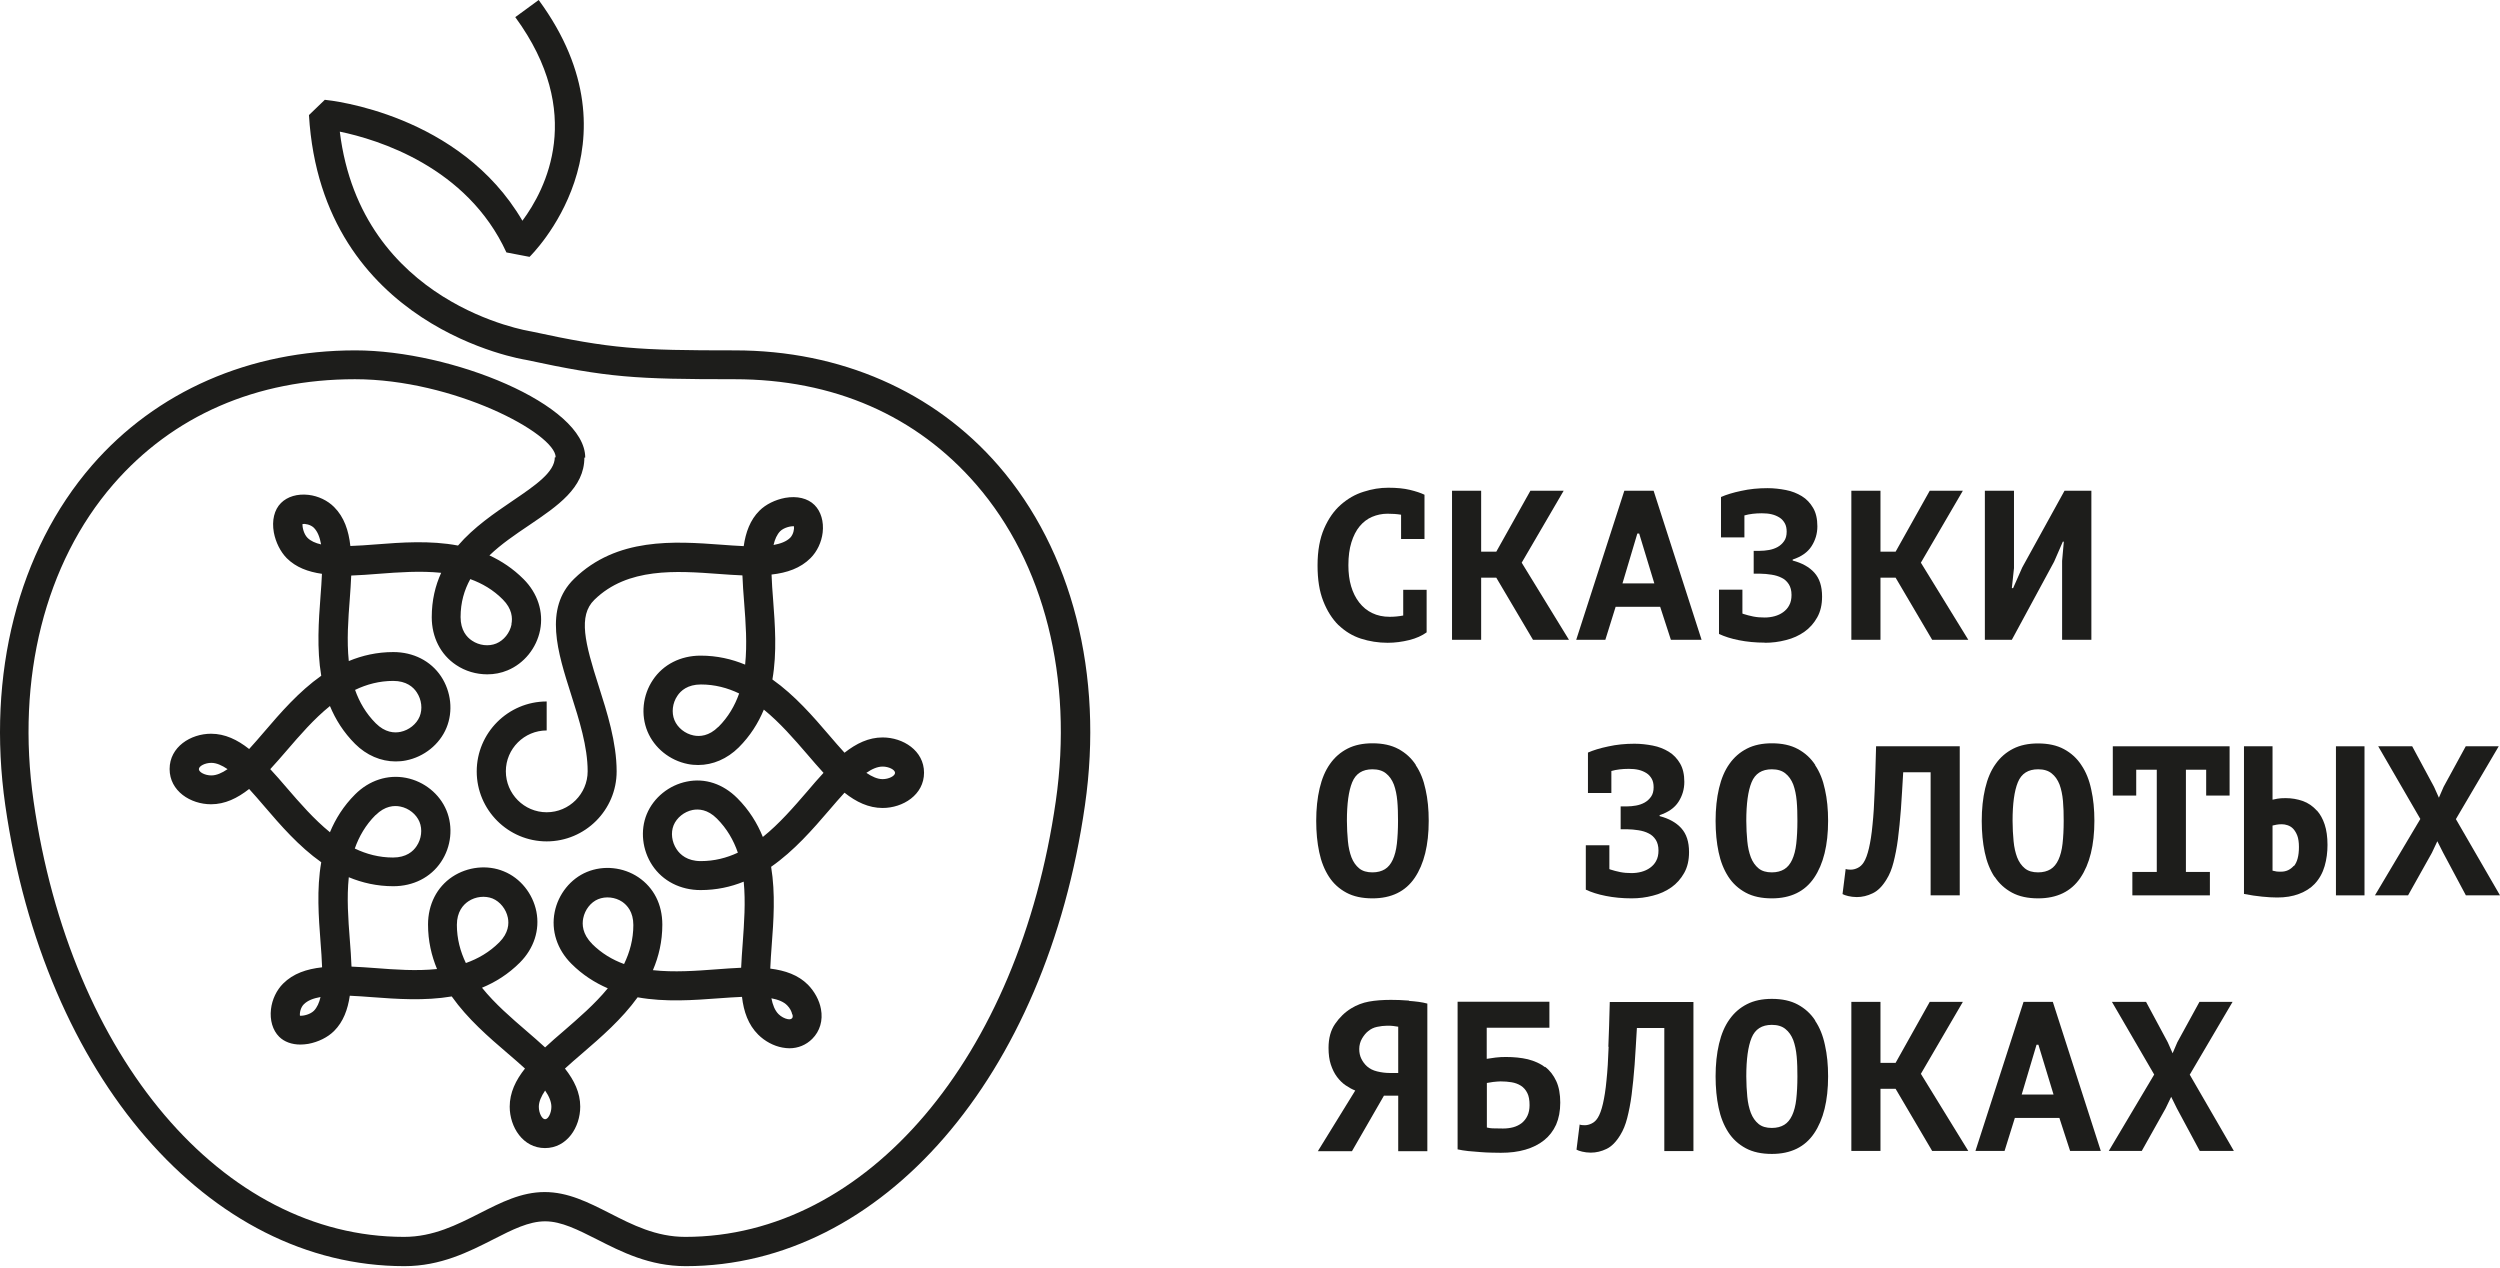
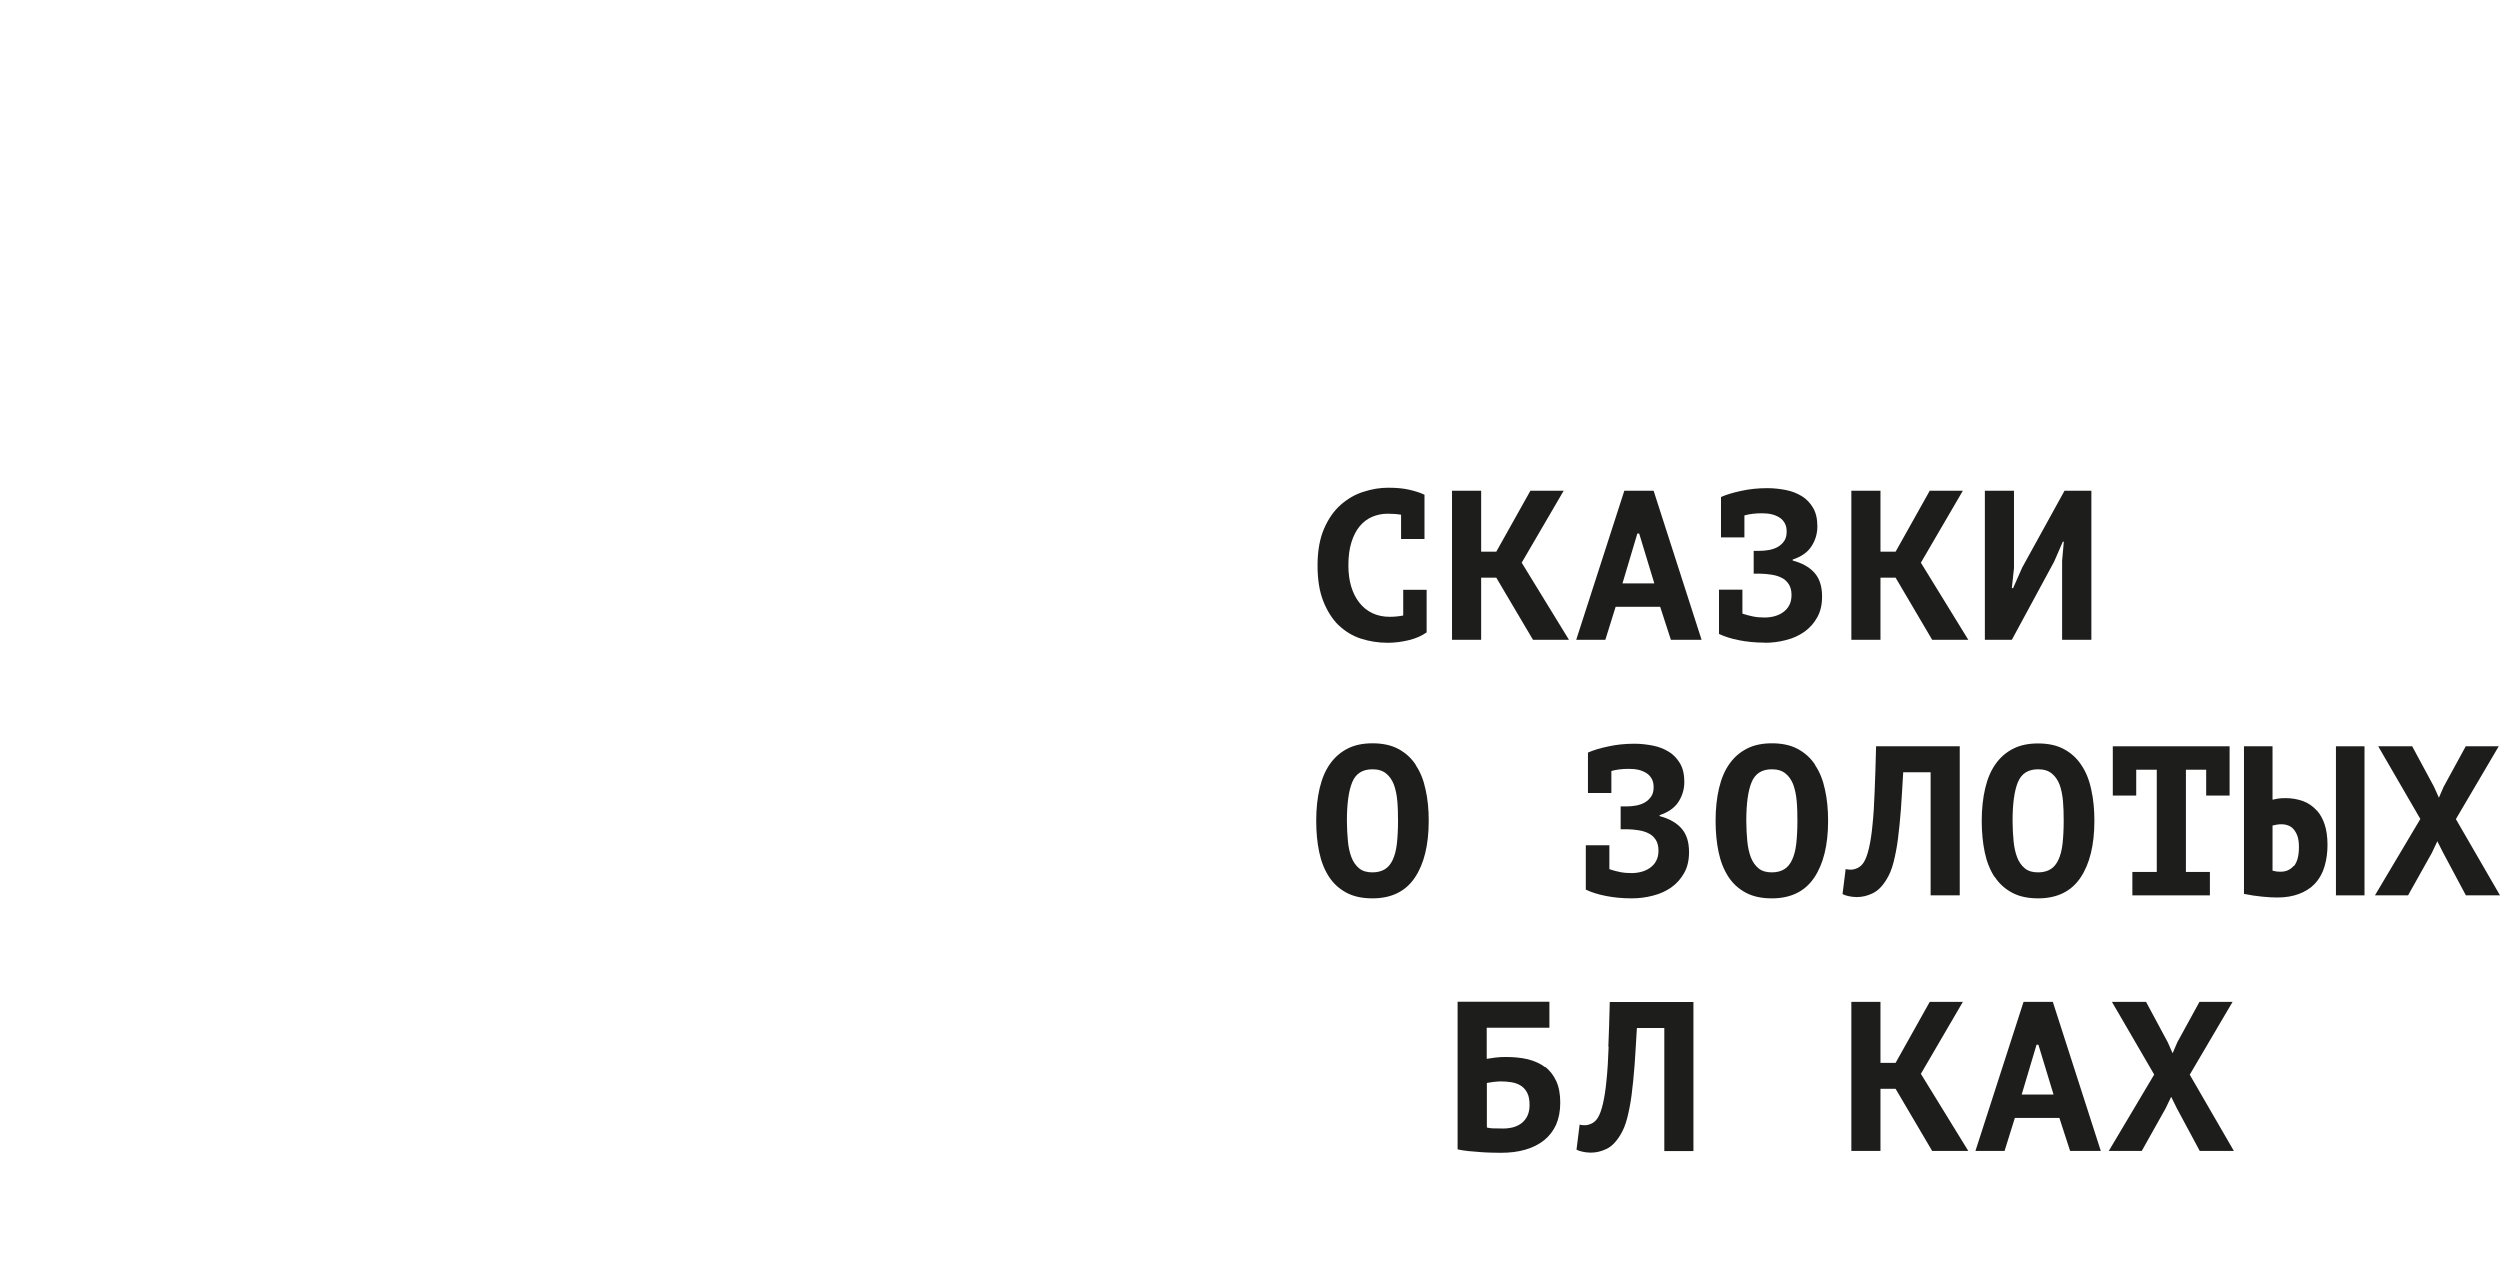
<svg xmlns="http://www.w3.org/2000/svg" width="1000" height="507" viewBox="0 0 1000 507" fill="none">
  <path d="M535.472 250.089C538.042 252.545 541.012 254.373 544.381 255.458C547.751 256.543 551.349 257.114 555.061 257.114C558.03 257.114 560.886 256.714 563.684 256.029C566.483 255.344 568.824 254.258 570.652 252.945V235.926H561.286V246.206C559.515 246.548 557.688 246.72 555.86 246.72C553.233 246.72 550.892 246.206 548.893 245.235C546.837 244.264 545.123 242.836 543.696 241.009C542.268 239.181 541.183 237.011 540.44 234.498C539.698 231.985 539.355 229.187 539.355 226.103C539.355 222.562 539.755 219.535 540.555 216.965C541.354 214.395 542.439 212.225 543.867 210.511C545.295 208.798 546.951 207.542 548.836 206.742C550.72 205.943 552.776 205.486 555.004 205.486C556.888 205.486 558.716 205.6 560.429 205.885V215.594H569.795V197.89C568.253 197.147 566.311 196.519 563.97 195.948C561.628 195.377 558.716 195.091 555.346 195.091C551.977 195.091 548.836 195.605 545.466 196.691C542.097 197.719 539.07 199.489 536.328 201.888C533.587 204.286 531.36 207.485 529.647 211.425C527.933 215.366 527.02 220.277 527.02 226.103C527.02 231.928 527.762 236.497 529.304 240.438C530.846 244.378 532.902 247.576 535.415 250.089H535.472Z" fill="#1D1D1B" />
  <path d="M625.469 196.291H612.162L598.513 220.677H592.459V196.291H580.809V255.914H592.459V231.071H598.513L613.19 255.914H627.582L608.678 225.075L625.469 196.291Z" fill="#1D1D1B" />
  <path d="M649.735 196.291L630.488 255.914H642.139L646.251 242.722H664.069L668.352 255.914H680.631L661.442 196.291H649.791H649.735ZM648.992 233.356L654.932 213.424H655.674L661.728 233.356H648.935H648.992Z" fill="#1D1D1B" />
  <path d="M705.873 257.113C708.785 257.113 711.584 256.771 714.382 256.028C717.181 255.343 719.636 254.201 721.749 252.716C723.863 251.231 725.576 249.289 726.889 246.948C728.203 244.606 728.831 241.865 728.831 238.61C728.831 234.498 727.803 231.356 725.747 229.072C723.691 226.788 720.779 225.188 717.066 224.218V223.818C720.55 222.676 723.063 220.905 724.605 218.506C726.147 216.108 726.947 213.481 726.947 210.511C726.947 207.541 726.376 205.085 725.233 203.144C724.091 201.202 722.606 199.603 720.722 198.46C718.837 197.318 716.724 196.462 714.325 196.005C711.927 195.548 709.528 195.262 707.015 195.262C703.303 195.262 699.819 195.605 696.507 196.347C693.194 197.033 690.453 197.889 688.397 198.803V214.966H697.763V206.17C699.762 205.599 702.104 205.314 704.731 205.314C706.158 205.314 707.472 205.428 708.671 205.714C709.871 205.999 710.899 206.456 711.812 207.027C712.726 207.598 713.411 208.398 713.925 209.312C714.439 210.225 714.668 211.368 714.668 212.681C714.668 214.223 714.325 215.48 713.64 216.45C712.955 217.421 712.098 218.221 711.07 218.792C710.042 219.363 708.9 219.763 707.643 219.991C706.387 220.22 705.13 220.334 703.931 220.334H701.475V229.472H704.045C705.587 229.472 707.072 229.643 708.614 229.872C710.099 230.1 711.47 230.5 712.669 231.128C713.868 231.699 714.782 232.556 715.524 233.698C716.21 234.783 716.61 236.211 716.61 237.981C716.61 239.58 716.324 240.951 715.696 242.093C715.125 243.236 714.268 244.149 713.24 244.892C712.212 245.634 711.07 246.148 709.813 246.491C708.557 246.834 707.186 247.005 705.873 247.005C704.217 247.005 702.732 246.891 701.304 246.605C699.933 246.32 698.563 245.977 697.363 245.577C697.249 245.577 697.135 245.463 696.964 245.406V235.868H687.598V253.573C689.768 254.601 692.395 255.457 695.593 256.086C698.734 256.714 702.218 257.056 705.93 257.056L705.873 257.113Z" fill="#1D1D1B" />
  <path d="M785.142 196.291H771.893L758.243 220.677H752.19V196.291H740.539V255.914H752.19V231.071H758.243L772.863 255.914H787.312L768.352 225.074L785.142 196.291Z" fill="#1D1D1B" />
  <path d="M821.644 224.675L825.127 216.679H825.527L824.842 224.389V255.914H836.55V196.291H825.813L808.908 226.959L805.253 235.24H804.739L805.596 227.245V196.291H793.945V255.914H804.739L821.644 224.675Z" fill="#1D1D1B" />
  <path d="M566.347 306.001C564.577 303.26 562.235 301.147 559.38 299.605C556.524 298.063 553.098 297.32 548.986 297.32C545.159 297.32 541.847 298.006 539.049 299.433C536.25 300.861 533.909 302.86 532.024 305.544C530.139 308.171 528.769 311.427 527.855 315.31C526.941 319.194 526.484 323.534 526.484 328.332C526.484 332.9 526.884 337.07 527.684 340.839C528.483 344.665 529.797 347.921 531.567 350.662C533.338 353.403 535.679 355.516 538.535 357.058C541.39 358.6 544.874 359.343 548.986 359.343C556.524 359.343 562.178 356.602 565.89 351.119C569.603 345.636 571.487 338.04 571.487 328.332C571.487 323.763 571.087 319.594 570.231 315.824C569.431 311.998 568.118 308.743 566.29 306.058L566.347 306.001ZM558.752 337.469C558.466 340.039 557.895 342.21 557.095 343.923C556.296 345.636 555.268 346.893 553.954 347.692C552.641 348.492 550.985 348.949 548.986 348.949C546.758 348.949 544.988 348.435 543.675 347.35C542.361 346.264 541.333 344.837 540.591 342.952C539.905 341.124 539.391 338.954 539.163 336.441C538.934 333.928 538.763 331.244 538.763 328.332C538.763 321.535 539.448 316.395 540.876 312.912C542.304 309.428 544.988 307.715 548.986 307.715C551.27 307.715 553.098 308.286 554.411 309.371C555.782 310.456 556.81 311.941 557.552 313.825C558.238 315.71 558.695 317.88 558.923 320.393C559.151 322.906 559.209 325.533 559.209 328.332C559.209 331.872 559.037 334.899 558.752 337.469Z" fill="#1D1D1B" />
  <path d="M634.324 338.154V355.859C636.494 356.887 639.121 357.743 642.32 358.372C645.461 359 648.944 359.342 652.657 359.342C655.569 359.342 658.368 359 661.166 358.257C663.965 357.572 666.42 356.43 668.533 354.945C670.646 353.46 672.36 351.518 673.673 349.177C674.987 346.835 675.615 344.094 675.615 340.838C675.615 336.726 674.587 333.585 672.531 331.301C670.475 329.016 667.562 327.417 663.85 326.446V326.047C667.334 324.904 669.847 323.134 671.389 320.735C672.931 318.337 673.73 315.71 673.73 312.74C673.73 309.77 673.159 307.314 672.017 305.372C670.875 303.431 669.39 301.832 667.505 300.689C665.621 299.547 663.508 298.69 661.109 298.234C658.71 297.777 656.312 297.491 653.799 297.491C650.087 297.491 646.603 297.834 643.291 298.576C639.978 299.262 637.237 300.118 635.181 301.032V317.194H644.547V308.399C646.546 307.828 648.887 307.543 651.514 307.543C652.942 307.543 654.256 307.657 655.455 307.942C656.654 308.228 657.682 308.685 658.596 309.256C659.51 309.827 660.195 310.627 660.709 311.54C661.223 312.454 661.452 313.596 661.452 314.91C661.452 316.452 661.109 317.708 660.424 318.679C659.738 319.65 658.882 320.45 657.854 321.021C656.826 321.592 655.683 321.992 654.427 322.22C653.171 322.449 651.914 322.563 650.715 322.563H648.259V331.701H650.829C652.371 331.701 653.856 331.872 655.398 332.1C656.883 332.329 658.253 332.729 659.453 333.357C660.652 333.928 661.566 334.785 662.308 335.927C662.994 337.012 663.393 338.44 663.393 340.21C663.393 341.809 663.108 343.18 662.48 344.322C661.908 345.464 661.052 346.378 660.024 347.121C658.996 347.863 657.854 348.377 656.597 348.72C655.341 349.062 653.97 349.234 652.657 349.234C651 349.234 649.516 349.12 648.088 348.834C646.717 348.548 645.347 348.206 644.147 347.806C644.033 347.806 643.919 347.692 643.747 347.635V338.097H634.381L634.324 338.154Z" fill="#1D1D1B" />
  <path d="M726.101 306.001C724.331 303.26 721.989 301.147 719.134 299.605C716.278 298.063 712.852 297.32 708.74 297.32C704.913 297.32 701.601 298.006 698.803 299.433C696.004 300.861 693.663 302.86 691.778 305.544C689.893 308.171 688.523 311.427 687.609 315.31C686.695 319.194 686.238 323.534 686.238 328.332C686.238 332.9 686.638 337.07 687.438 340.839C688.237 344.665 689.551 347.921 691.321 350.662C693.092 353.403 695.433 355.516 698.289 357.058C701.144 358.6 704.628 359.343 708.74 359.343C716.278 359.343 721.932 356.602 725.644 351.119C729.357 345.636 731.241 338.04 731.241 328.332C731.241 323.763 730.841 319.594 729.985 315.824C729.185 311.998 727.872 308.743 726.044 306.058L726.101 306.001ZM718.506 337.469C718.22 340.039 717.649 342.21 716.849 343.923C716.05 345.636 715.022 346.893 713.708 347.692C712.395 348.492 710.739 348.949 708.74 348.949C706.512 348.949 704.742 348.435 703.429 347.35C702.115 346.264 701.087 344.837 700.345 342.952C699.659 341.124 699.145 338.954 698.917 336.441C698.688 333.928 698.517 331.244 698.517 328.332C698.517 321.535 699.202 316.395 700.63 312.912C702.058 309.428 704.742 307.715 708.74 307.715C711.024 307.715 712.852 308.286 714.165 309.371C715.536 310.456 716.564 311.941 717.306 313.825C717.992 315.71 718.448 317.88 718.677 320.393C718.905 322.906 718.963 325.533 718.963 328.332C718.963 331.872 718.791 334.899 718.506 337.469Z" fill="#1D1D1B" />
  <path d="M749.119 357.287C751.175 356.316 753.003 354.431 754.659 351.69C755.801 349.862 756.715 347.635 757.4 344.951C758.085 342.266 758.714 339.182 759.171 335.642C759.627 332.101 760.027 328.103 760.37 323.648C760.655 319.194 760.998 314.282 761.284 308.914H772.249V358.143H783.899V298.519H750.433C750.261 305.259 750.09 311.255 749.862 316.452C749.69 321.649 749.405 326.161 749.005 329.93C748.662 333.7 748.148 336.841 747.577 339.297C747.006 341.752 746.321 343.637 745.521 344.894C744.836 345.979 744.036 346.721 743.065 347.178C742.152 347.635 741.181 347.863 740.324 347.863C739.981 347.863 739.639 347.863 739.239 347.806C738.896 347.806 738.554 347.692 738.268 347.578L737.012 357.629C737.526 357.915 738.268 358.2 739.296 358.429C740.267 358.657 741.466 358.829 742.723 358.829C744.893 358.829 747.006 358.315 749.005 357.344L749.119 357.287Z" fill="#1D1D1B" />
  <path d="M797.835 350.661C799.606 353.403 801.947 355.516 804.803 357.058C807.658 358.6 811.142 359.342 815.254 359.342C822.792 359.342 828.446 356.601 832.159 351.118C835.871 345.636 837.755 338.04 837.755 328.331C837.755 323.762 837.355 319.593 836.499 315.824C835.699 311.997 834.386 308.742 832.558 306.058C830.788 303.316 828.446 301.203 825.591 299.661C822.735 298.119 819.309 297.377 815.197 297.377C811.37 297.377 808.058 298.062 805.259 299.49C802.461 300.918 800.12 302.917 798.235 305.601C796.35 308.228 794.98 311.483 794.066 315.367C793.152 319.25 792.695 323.591 792.695 328.388C792.695 332.957 793.095 337.126 793.895 340.895C794.694 344.722 796.008 347.977 797.778 350.718L797.835 350.661ZM807.144 312.911C808.572 309.427 811.256 307.714 815.254 307.714C817.538 307.714 819.366 308.285 820.679 309.37C822.05 310.455 823.078 311.94 823.82 313.825C824.506 315.709 824.963 317.88 825.191 320.393C825.42 322.905 825.477 325.532 825.477 328.331C825.477 331.872 825.305 334.899 825.02 337.469C824.734 340.039 824.163 342.209 823.364 343.922C822.564 345.636 821.536 346.892 820.223 347.692C818.909 348.491 817.253 348.948 815.254 348.948C813.026 348.948 811.256 348.434 809.943 347.349C808.629 346.264 807.601 344.836 806.859 342.951C806.173 341.124 805.659 338.954 805.431 336.441C805.202 333.928 805.031 331.244 805.031 328.331C805.031 321.535 805.716 316.395 807.144 312.911Z" fill="#1D1D1B" />
  <path d="M854.487 307.886H862.711V348.777H852.945V358.143H883.956V348.777H874.362V307.886H882.471V318.223H891.837V298.519H845.121V318.223H854.487V307.886Z" fill="#1D1D1B" />
  <path d="M926.773 324.276C925.117 322.449 923.232 321.135 921.062 320.393C918.949 319.65 916.665 319.251 914.266 319.251C912.952 319.251 911.867 319.308 910.954 319.479C910.04 319.65 909.412 319.765 909.012 319.879V298.519H897.59V357.572C900.16 358.086 902.558 358.429 904.843 358.657C907.127 358.886 909.126 359 910.896 359C914.152 359 917.007 358.543 919.577 357.572C922.147 356.601 924.203 355.288 925.802 353.632C927.744 351.576 929.058 349.177 929.857 346.436C930.657 343.694 930.999 340.839 930.999 337.983C930.999 334.728 930.6 331.986 929.857 329.759C929.115 327.532 928.087 325.704 926.83 324.276H926.773ZM917.521 346.321C916.151 347.863 914.494 348.663 912.496 348.663C911.696 348.663 911.068 348.663 910.668 348.606C910.268 348.549 909.697 348.434 909.012 348.263V330.216C909.469 330.102 909.983 329.988 910.611 329.873C911.182 329.759 911.924 329.702 912.724 329.702C913.466 329.702 914.266 329.816 915.066 330.102C915.865 330.387 916.665 330.844 917.293 331.53C917.921 332.215 918.492 333.129 918.949 334.328C919.349 335.47 919.577 336.955 919.577 338.783C919.577 342.324 918.892 344.836 917.578 346.436L917.521 346.321Z" fill="#1D1D1B" />
  <path d="M945.801 298.519H934.379V358.143H945.801V298.519Z" fill="#1D1D1B" />
  <path d="M982.354 327.646L999.487 298.519H986.295L977.443 314.739L975.558 319.079L973.616 314.739L964.879 298.519H951.286L968.134 327.589L949.973 358.143H963.222L972.76 341.124L974.93 336.498L977.272 341.124L986.352 358.143H1000L982.354 327.646Z" fill="#1D1D1B" />
-   <path d="M563.569 400.234C562.256 400.12 560.942 400.063 559.686 400.006C558.429 400.006 557.344 399.949 556.373 399.949C553.004 399.949 550.091 400.177 547.578 400.634C545.065 401.091 542.667 402.005 540.439 403.375C537.927 404.917 535.814 406.973 534.043 409.543C532.273 412.113 531.416 415.312 531.416 419.138C531.416 421.708 531.702 423.935 532.33 425.82C532.958 427.705 533.758 429.361 534.786 430.732C535.814 432.102 536.956 433.244 538.212 434.101C539.469 434.958 540.782 435.7 542.096 436.214L527.133 460.486H540.782L553.575 438.27H559.286V460.486H570.936V401.434C569.908 401.148 568.766 400.92 567.51 400.748C566.253 400.577 564.94 400.463 563.569 400.349V400.234ZM559.286 429.19H555.802C554.146 429.19 552.49 428.961 550.834 428.561C549.177 428.162 547.864 427.476 546.836 426.562C545.865 425.706 545.122 424.678 544.551 423.536C543.98 422.393 543.695 421.08 543.695 419.595C543.695 418.11 544.095 416.625 544.837 415.369C545.579 414.112 546.436 413.084 547.35 412.399C548.321 411.599 549.463 411.028 550.834 410.743C552.204 410.457 553.518 410.286 554.831 410.286C555.802 410.286 556.659 410.286 557.344 410.4C558.029 410.514 558.715 410.571 559.286 410.686V429.19Z" fill="#1D1D1B" />
  <path d="M617.991 426.848C616.106 425.42 613.821 424.392 611.137 423.707C608.453 423.079 605.541 422.793 602.342 422.793C600.972 422.793 599.601 422.85 598.23 423.022C596.86 423.193 595.66 423.364 594.69 423.536V411.085H619.761V400.691H583.039V459.744C584.295 460.029 585.723 460.258 587.322 460.429C588.921 460.601 590.52 460.715 592.12 460.829C593.719 460.943 595.261 461.058 596.745 461.058C598.173 461.058 599.373 461.115 600.343 461.115C603.999 461.115 607.254 460.715 610.166 459.858C613.079 459.002 615.592 457.745 617.648 456.089C619.704 454.433 621.303 452.377 622.445 449.864C623.53 447.351 624.101 444.438 624.101 441.069C624.101 437.699 623.587 434.786 622.502 432.445C621.417 430.103 619.932 428.162 618.048 426.734L617.991 426.848ZM610.966 446.323C610.395 447.522 609.652 448.436 608.682 449.236C607.711 449.978 606.568 450.549 605.312 450.892C604.056 451.234 602.628 451.406 601.2 451.406C600.058 451.406 598.859 451.406 597.602 451.349C596.346 451.349 595.375 451.177 594.747 451.006V433.187C595.204 433.073 596.003 432.959 597.202 432.788C598.402 432.673 599.373 432.559 600.172 432.559C601.771 432.559 603.256 432.673 604.627 432.902C605.997 433.13 607.254 433.587 608.339 434.272C609.424 434.958 610.281 435.929 610.909 437.185C611.537 438.384 611.823 440.041 611.823 442.04C611.823 443.696 611.537 445.124 610.966 446.323Z" fill="#1D1D1B" />
  <path d="M643.451 418.681C643.28 423.878 642.995 428.39 642.595 432.159C642.252 435.929 641.738 439.07 641.167 441.526C640.596 443.981 639.91 445.866 639.111 447.122C638.426 448.208 637.626 448.95 636.655 449.407C635.741 449.864 634.771 450.092 633.914 450.092C633.571 450.092 633.229 450.092 632.829 450.035C632.486 450.035 632.144 449.921 631.858 449.807L630.602 459.858C631.116 460.144 631.858 460.429 632.886 460.658C633.857 460.886 635.056 461.058 636.313 461.058C638.483 461.058 640.596 460.544 642.595 459.573C644.651 458.602 646.478 456.717 648.134 453.976C649.277 452.148 650.19 449.921 650.876 447.237C651.561 444.552 652.189 441.468 652.646 437.928C653.103 434.387 653.503 430.389 653.845 425.934C654.131 421.48 654.474 416.568 654.759 411.2H665.724V460.429H677.375V400.805H643.908C643.737 407.545 643.566 413.541 643.337 418.738L643.451 418.681Z" fill="#1D1D1B" />
-   <path d="M726.101 408.229C724.331 405.488 721.989 403.375 719.134 401.833C716.278 400.291 712.852 399.549 708.74 399.549C704.913 399.549 701.601 400.234 698.803 401.662C696.004 403.089 693.663 405.088 691.778 407.773C689.893 410.4 688.523 413.655 687.609 417.539C686.695 421.422 686.238 425.763 686.238 430.56C686.238 435.129 686.638 439.298 687.438 443.067C688.237 446.894 689.551 450.149 691.321 452.89C693.092 455.632 695.433 457.745 698.289 459.287C701.144 460.829 704.628 461.571 708.74 461.571C716.278 461.571 721.932 458.83 725.644 453.347C729.357 447.865 731.241 440.269 731.241 430.56C731.241 425.991 730.841 421.822 729.985 418.053C729.185 414.226 727.872 410.971 726.044 408.287L726.101 408.229ZM718.506 439.698C718.22 442.268 717.649 444.438 716.849 446.151C716.05 447.865 715.022 449.121 713.708 449.921C712.395 450.72 710.739 451.177 708.74 451.177C706.512 451.177 704.742 450.663 703.429 449.578C702.115 448.493 701.087 447.065 700.345 445.18C699.659 443.353 699.145 441.183 698.917 438.67C698.688 436.157 698.517 433.473 698.517 430.56C698.517 423.764 699.202 418.624 700.63 415.14C702.058 411.656 704.742 409.943 708.74 409.943C711.024 409.943 712.852 410.514 714.165 411.599C715.536 412.684 716.564 414.169 717.306 416.054C717.992 417.938 718.448 420.109 718.677 422.621C718.905 425.134 718.963 427.761 718.963 430.56C718.963 434.101 718.791 437.128 718.506 439.698Z" fill="#1D1D1B" />
  <path d="M785.142 400.748H771.893L758.243 425.135H752.19V400.748H740.539V460.372H752.19V435.529H758.243L772.863 460.372H787.312L768.352 429.532L785.142 400.748Z" fill="#1D1D1B" />
  <path d="M809.422 400.748L790.176 460.372H801.826L805.938 447.179H823.757L828.04 460.372H840.319L821.129 400.748H809.479H809.422ZM808.679 437.813L814.619 417.881H815.361L821.415 437.813H808.622H808.679Z" fill="#1D1D1B" />
  <path d="M893.03 400.748H879.781L870.928 416.91L869.044 421.308L867.102 416.91L858.421 400.748H844.772L861.677 429.818L843.516 460.372H856.708L866.246 443.353L868.473 438.727L870.757 443.353L879.895 460.372H893.544L875.897 429.875L893.03 400.748Z" fill="#1D1D1B" />
-   <path d="M293.829 140.15C255.165 140.15 244.771 139.579 212.39 132.555C211.704 132.44 144.429 121.932 135.919 52.656C151.11 55.797 186.861 66.706 202.567 100.972L211.819 102.743C212.275 102.286 257.907 57.796 215.474 0L206.108 6.853C234.206 45.232 218.272 75.786 208.963 88.294C184.006 45.575 132.264 40.149 129.922 39.921L123.583 46.032C128.666 131.184 209.82 143.863 210.277 143.92C243.343 151.059 254.023 151.687 293.772 151.687C333.521 151.687 366.587 166.25 390.46 193.778C417.758 225.246 429.352 271.392 422.327 320.393C407.593 423.078 346.656 494.753 274.126 494.753C262.418 494.753 252.995 489.955 243.857 485.272C235.291 480.932 227.181 476.82 217.872 476.82C208.563 476.82 200.511 480.932 191.944 485.272C182.807 489.898 173.326 494.753 161.619 494.753C89.089 494.753 28.152 423.021 13.418 320.393C6.393 271.392 17.986 225.303 45.285 193.778C69.157 166.25 102.567 151.687 141.973 151.687C181.379 151.687 222.27 173.389 222.27 182.927H221.927C221.927 188.866 214.103 194.177 205.022 200.345C197.712 205.314 189.546 210.854 183.206 218.221C172.07 216.108 160.476 216.965 150.311 217.764C146.827 218.05 143.4 218.278 140.145 218.393C139.46 212.225 137.689 206.856 133.635 202.801C131.008 200.174 127.295 198.404 123.412 197.947C118.957 197.433 114.96 198.632 112.39 201.202C109.705 203.886 108.677 208.17 109.534 212.967C110.277 216.908 112.161 220.677 114.674 223.247C118.386 226.959 123.241 228.73 128.78 229.529C128.666 232.385 128.438 235.412 128.209 238.439C127.467 248.319 126.667 259.455 128.495 270.306C119.528 276.646 112.218 285.098 105.765 292.637C103.709 295.036 101.653 297.434 99.654 299.604C94.971 295.892 90.002 293.494 84.406 293.494C76.296 293.494 67.844 298.748 67.844 307.6C67.844 316.452 76.239 321.706 84.406 321.706C90.002 321.706 94.914 319.308 99.654 315.595C101.653 317.766 103.709 320.164 105.765 322.563C112.218 330.102 119.528 338.554 128.495 344.893C126.61 355.745 127.467 366.881 128.209 376.761C128.495 380.245 128.723 383.672 128.837 386.927C122.669 387.612 117.301 389.383 113.246 393.438C110.619 396.065 108.849 399.777 108.392 403.661C107.878 408.058 109.077 412.113 111.647 414.683C113.703 416.739 116.73 417.824 120.157 417.824C121.185 417.824 122.27 417.71 123.355 417.539C127.295 416.796 131.065 414.969 133.635 412.399C137.347 408.686 139.117 403.775 139.917 398.292C142.772 398.407 145.799 398.635 148.826 398.863C158.706 399.606 169.843 400.405 180.694 398.578C187.033 407.544 195.485 414.854 203.024 421.308C205.422 423.364 207.821 425.42 209.991 427.419C206.279 432.102 203.88 437.071 203.88 442.668C203.88 450.777 209.134 459.23 217.987 459.23C226.839 459.23 232.093 450.834 232.093 442.668C232.093 437.071 229.694 432.159 225.982 427.419C228.152 425.42 230.551 423.364 232.949 421.308C240.374 414.912 248.712 407.716 255.051 398.92C266.073 400.919 277.495 400.063 287.547 399.32C290.745 399.092 293.829 398.863 296.799 398.749C297.484 404.689 299.312 409.886 303.252 413.826C305.936 416.511 309.477 418.395 312.961 419.024C313.932 419.195 314.846 419.309 315.759 419.309C319.243 419.309 322.441 417.996 324.897 415.54C327.981 412.456 329.237 408.172 328.381 403.604C327.752 400.12 325.811 396.579 323.184 393.895C319.243 389.954 314.046 388.184 308.107 387.441C308.221 384.471 308.449 381.33 308.678 378.189C309.42 368.423 310.22 357.458 308.449 346.721C317.644 340.325 325.125 331.701 331.693 324.048C333.749 321.649 335.805 319.251 337.804 317.08C342.487 320.793 347.455 323.191 353.052 323.191C361.162 323.191 369.614 317.937 369.614 309.085C369.614 300.233 361.219 294.978 353.052 294.978C347.455 294.978 342.544 297.377 337.804 301.089C335.805 298.919 333.749 296.52 331.693 294.122C325.24 286.583 317.929 278.131 308.963 271.791C310.848 260.94 309.991 249.804 309.249 239.923C308.963 236.44 308.735 233.013 308.62 229.815C314.788 229.129 320.157 227.302 324.212 223.247C326.839 220.62 328.609 216.908 329.066 213.024C329.58 208.627 328.381 204.572 325.811 202.002C323.127 199.317 318.843 198.289 314.046 199.146C310.105 199.889 306.336 201.716 303.766 204.286C300.054 207.998 298.284 212.91 297.484 218.45C294.628 218.335 291.602 218.107 288.518 217.879C269.843 216.508 246.713 214.852 229.637 231.528C217.472 243.407 223.069 260.883 228.438 277.788C231.693 288.011 235.062 298.634 235.062 308.514C235.062 317.537 227.695 324.905 218.672 324.905C209.648 324.905 202.338 317.537 202.338 308.514C202.338 299.49 209.706 292.18 218.672 292.18V280.586C203.252 280.586 190.688 293.151 190.688 308.571C190.688 323.991 203.252 336.555 218.672 336.555C234.092 336.555 246.656 323.991 246.656 308.571C246.656 296.92 242.829 284.927 239.46 274.361C233.977 257.228 231.179 246.32 237.747 239.923C251.053 226.902 270.528 228.33 287.661 229.586C290.802 229.815 293.943 230.043 296.97 230.157C297.084 233.641 297.37 237.239 297.655 240.951C298.284 249.061 298.912 257.628 298.055 265.852C292.687 263.624 286.804 262.254 280.237 262.254C272.241 262.254 265.274 265.795 261.162 271.963C257.05 278.074 256.25 285.955 258.992 292.58C261.733 299.205 267.901 304.173 275.097 305.601C276.467 305.887 277.895 306.001 279.266 306.001C285.148 306.001 290.859 303.545 295.485 298.976C300.111 294.35 303.309 289.21 305.537 283.842C311.933 289.039 317.587 295.55 322.898 301.718C325.068 304.288 327.238 306.743 329.409 309.142C327.238 311.483 325.068 313.996 322.898 316.566C317.473 322.849 311.704 329.531 305.137 334.785C302.909 329.302 299.654 323.991 294.914 319.251C289.203 313.539 282.007 311.141 274.754 312.626C267.615 314.053 261.447 319.022 258.706 325.647C256.022 332.158 256.879 340.039 260.933 346.15C265.103 352.432 272.184 356.03 280.237 356.03C286.576 356.03 292.287 354.774 297.484 352.661C298.284 360.77 297.655 369.28 297.084 377.275C296.856 380.645 296.57 383.9 296.456 387.098C293.258 387.213 289.945 387.498 286.633 387.727C278.352 388.355 269.557 388.983 261.162 388.069C263.503 382.587 264.931 376.59 264.931 369.851C264.931 361.741 261.505 355.059 255.337 350.89C249.283 346.835 241.402 346.036 234.777 348.777C228.266 351.461 223.298 357.629 221.87 364.825C220.385 372.25 222.841 379.788 228.552 385.499C233.006 389.954 237.975 393.095 243.115 395.322C237.918 401.662 231.465 407.202 225.411 412.456C222.841 414.626 220.385 416.796 218.044 418.966C215.702 416.796 213.189 414.626 210.676 412.456C204.509 407.144 197.998 401.548 192.801 395.094C198.169 392.867 203.309 389.669 207.935 385.043C213.589 379.389 215.988 371.964 214.56 364.654C213.132 357.458 208.164 351.233 201.539 348.549C194.971 345.807 187.033 346.664 180.922 350.719C174.754 354.831 171.213 361.798 171.213 369.794C171.213 376.362 172.584 382.244 174.811 387.613C166.587 388.469 158.021 387.841 149.911 387.213C146.77 386.984 143.629 386.756 140.602 386.642C140.488 383.158 140.202 379.503 139.917 375.791C139.289 367.681 138.66 359.114 139.517 350.89C144.885 353.117 150.768 354.488 157.335 354.488C165.331 354.488 172.298 350.947 176.41 344.779C180.522 338.668 181.322 330.787 178.58 324.162C175.839 317.537 169.671 312.569 162.418 311.141C155.108 309.713 147.684 312.112 142.03 317.766C137.404 322.392 134.206 327.532 131.978 332.9C125.582 327.703 119.928 321.192 114.617 315.024C112.447 312.454 110.277 309.999 108.106 307.657C110.277 305.316 112.447 302.803 114.617 300.29C119.928 294.122 125.525 287.611 131.978 282.414C134.206 287.782 137.404 292.922 142.03 297.548C146.599 302.117 152.367 304.573 158.249 304.573C159.62 304.573 161.048 304.459 162.418 304.173C169.614 302.746 175.839 297.777 178.58 291.152C181.322 284.527 180.465 276.646 176.41 270.535C172.298 264.367 165.331 260.826 157.335 260.826C150.768 260.826 144.885 262.197 139.517 264.424C138.66 256.2 139.289 247.633 139.917 239.524C140.145 236.383 140.374 233.241 140.488 230.215C143.972 230.1 147.627 229.815 151.339 229.529C159.506 228.901 168.186 228.273 176.467 229.129C174.126 234.269 172.698 240.095 172.698 246.891C172.698 254.886 176.239 261.854 182.407 265.966C186.119 268.479 190.516 269.735 194.914 269.735C197.712 269.735 200.454 269.221 203.024 268.136C209.648 265.395 214.617 259.227 216.045 252.031C217.473 244.721 215.074 237.296 209.42 231.642C205.194 227.416 200.568 224.389 195.771 222.162C200.454 217.65 206.108 213.824 211.704 210.054C223.012 202.401 233.749 195.148 233.749 183.041H234.092C234.092 161.796 180.636 140.15 142.144 140.15C99.882 140.15 62.475 156.541 36.718 186.239C7.25 220.277 -5.372 269.792 2.11 322.106C17.701 430.617 83.378 506.461 161.79 506.461C176.239 506.461 187.49 500.749 197.37 495.724C204.965 491.84 211.533 488.528 218.044 488.528C224.554 488.528 231.122 491.897 238.718 495.724C248.598 500.749 259.791 506.461 274.297 506.461C352.767 506.461 418.444 430.674 433.978 322.106C441.516 269.792 428.895 220.277 399.369 186.239C373.612 156.541 336.148 140.15 293.943 140.15H293.829ZM317.587 210.511C317.758 211.596 317.358 213.767 316.102 215.08C314.56 216.622 312.218 217.479 309.42 217.993C309.934 215.708 310.791 213.824 312.047 212.51C313.532 211.025 316.273 210.397 317.587 210.511ZM287.318 290.752C283.606 294.464 279.894 294.693 277.438 294.179C274.012 293.494 271.042 291.095 269.785 288.068C268.529 285.041 268.986 281.215 270.928 278.359C272.298 276.246 275.097 273.79 280.351 273.79C285.948 273.79 291.031 275.161 295.656 277.388C293.943 282.243 291.316 286.812 287.375 290.752H287.318ZM358.021 309.142C358.021 310.398 355.508 311.655 353.052 311.655C350.996 311.655 348.826 310.684 346.542 309.142C348.769 307.6 350.996 306.629 353.052 306.629C355.508 306.629 358.021 307.885 358.021 309.142ZM280.294 344.437C274.925 344.437 272.07 341.867 270.642 339.696C268.7 336.784 268.244 333.071 269.443 330.102C270.699 327.075 273.669 324.676 277.039 323.991C279.437 323.534 283.035 323.705 286.747 327.417C290.802 331.472 293.429 336.098 295.142 341.067C290.631 343.18 285.719 344.437 280.351 344.437H280.294ZM317.016 405.774C317.244 406.916 316.901 407.259 316.73 407.373C316.559 407.487 316.216 407.887 315.074 407.658C313.875 407.43 312.447 406.688 311.419 405.66C309.934 404.175 309.077 401.947 308.563 399.32C311.248 399.834 313.475 400.691 314.903 402.176C315.931 403.204 316.673 404.574 316.901 405.831L317.016 405.774ZM236.776 377.447C232.949 373.62 232.778 369.794 233.292 367.281C233.977 363.854 236.319 360.885 239.232 359.685C242.258 358.429 246.085 358.829 248.883 360.713C250.882 362.084 253.338 364.768 253.338 370.022C253.338 375.733 251.91 380.873 249.626 385.614C244.943 383.9 240.602 381.33 236.776 377.504V377.447ZM218.044 447.693C216.787 447.693 215.531 445.18 215.531 442.725C215.531 440.669 216.502 438.498 218.044 436.214C219.586 438.441 220.556 440.669 220.556 442.725C220.556 445.18 219.3 447.693 218.044 447.693ZM182.749 369.965C182.749 364.711 185.262 361.913 187.318 360.542C190.174 358.6 194 358.2 197.027 359.4C200.054 360.656 202.452 363.683 203.138 367.053C203.652 369.508 203.423 373.221 199.711 376.933C195.771 380.873 191.202 383.501 186.347 385.214C184.12 380.588 182.749 375.505 182.749 369.908V369.965ZM119.985 406.288C119.814 405.203 120.214 403.032 121.527 401.719C123.069 400.177 125.354 399.32 128.209 398.806C127.695 401.091 126.838 402.975 125.582 404.289C124.097 405.774 121.356 406.402 120.042 406.288H119.985ZM150.254 326.047C153.966 322.335 157.678 322.106 160.134 322.62C163.56 323.305 166.53 325.704 167.787 328.731C169.043 331.758 168.586 335.584 166.644 338.44C165.274 340.553 162.475 343.009 157.221 343.009C151.624 343.009 146.542 341.638 141.916 339.411C143.629 334.556 146.256 329.987 150.197 326.047H150.254ZM79.551 307.657C79.551 306.401 82.064 305.144 84.52 305.144C86.576 305.144 88.746 306.115 91.03 307.657C88.803 309.199 86.576 310.17 84.52 310.17C82.064 310.17 79.551 308.914 79.551 307.657ZM157.278 272.362C162.532 272.362 165.331 274.818 166.702 276.931C168.643 279.844 169.1 283.613 167.844 286.64C166.587 289.667 163.56 292.066 160.191 292.751C157.735 293.265 154.023 293.037 150.311 289.324C146.37 285.384 143.743 280.815 142.03 275.96C146.656 273.733 151.739 272.362 157.335 272.362H157.278ZM120.956 209.597C122.041 209.426 124.211 209.826 125.525 211.082C127.067 212.624 127.924 214.909 128.438 217.764C126.153 217.25 124.269 216.394 123.012 215.137C121.527 213.652 120.899 210.911 121.013 209.597H120.956ZM204.623 249.746C203.937 253.173 201.539 256.143 198.512 257.399C195.485 258.656 191.659 258.199 188.803 256.257C186.69 254.886 184.234 252.088 184.234 246.834C184.234 240.951 185.719 235.983 188.118 231.642C192.858 233.356 197.313 235.926 201.139 239.809C204.851 243.521 205.08 247.234 204.566 249.689L204.623 249.746Z" fill="#1D1D1B" />
</svg>